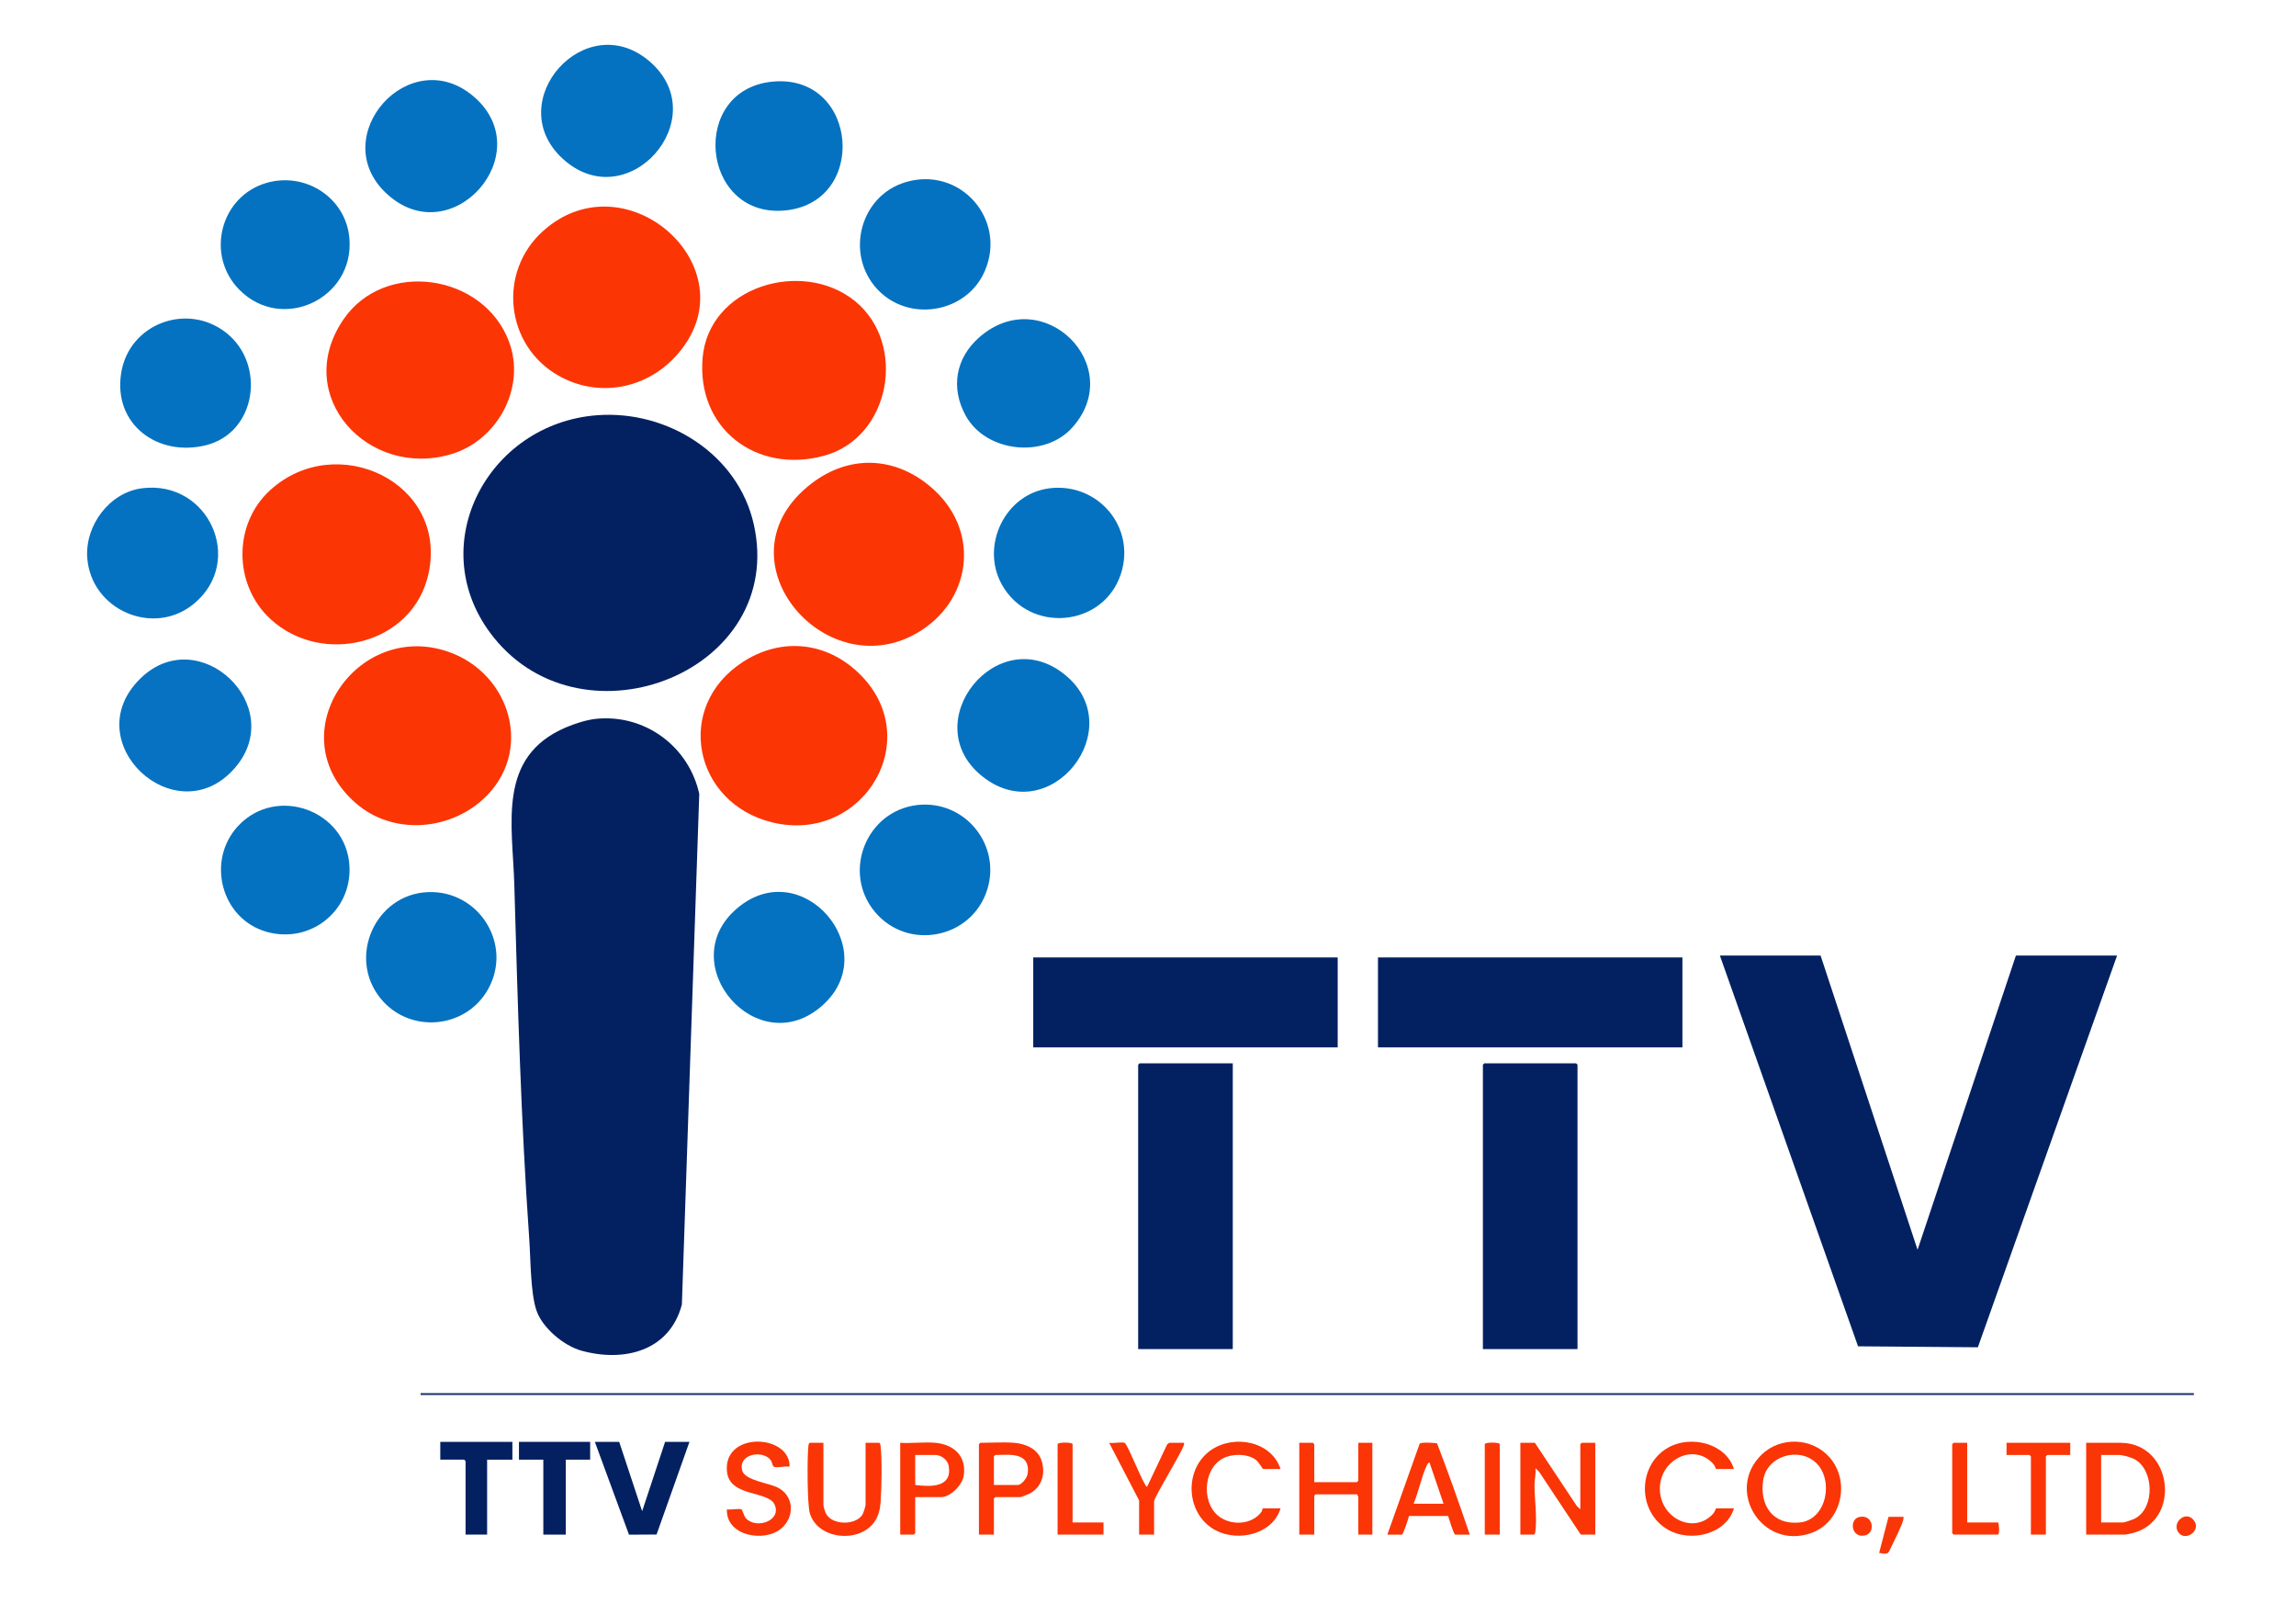
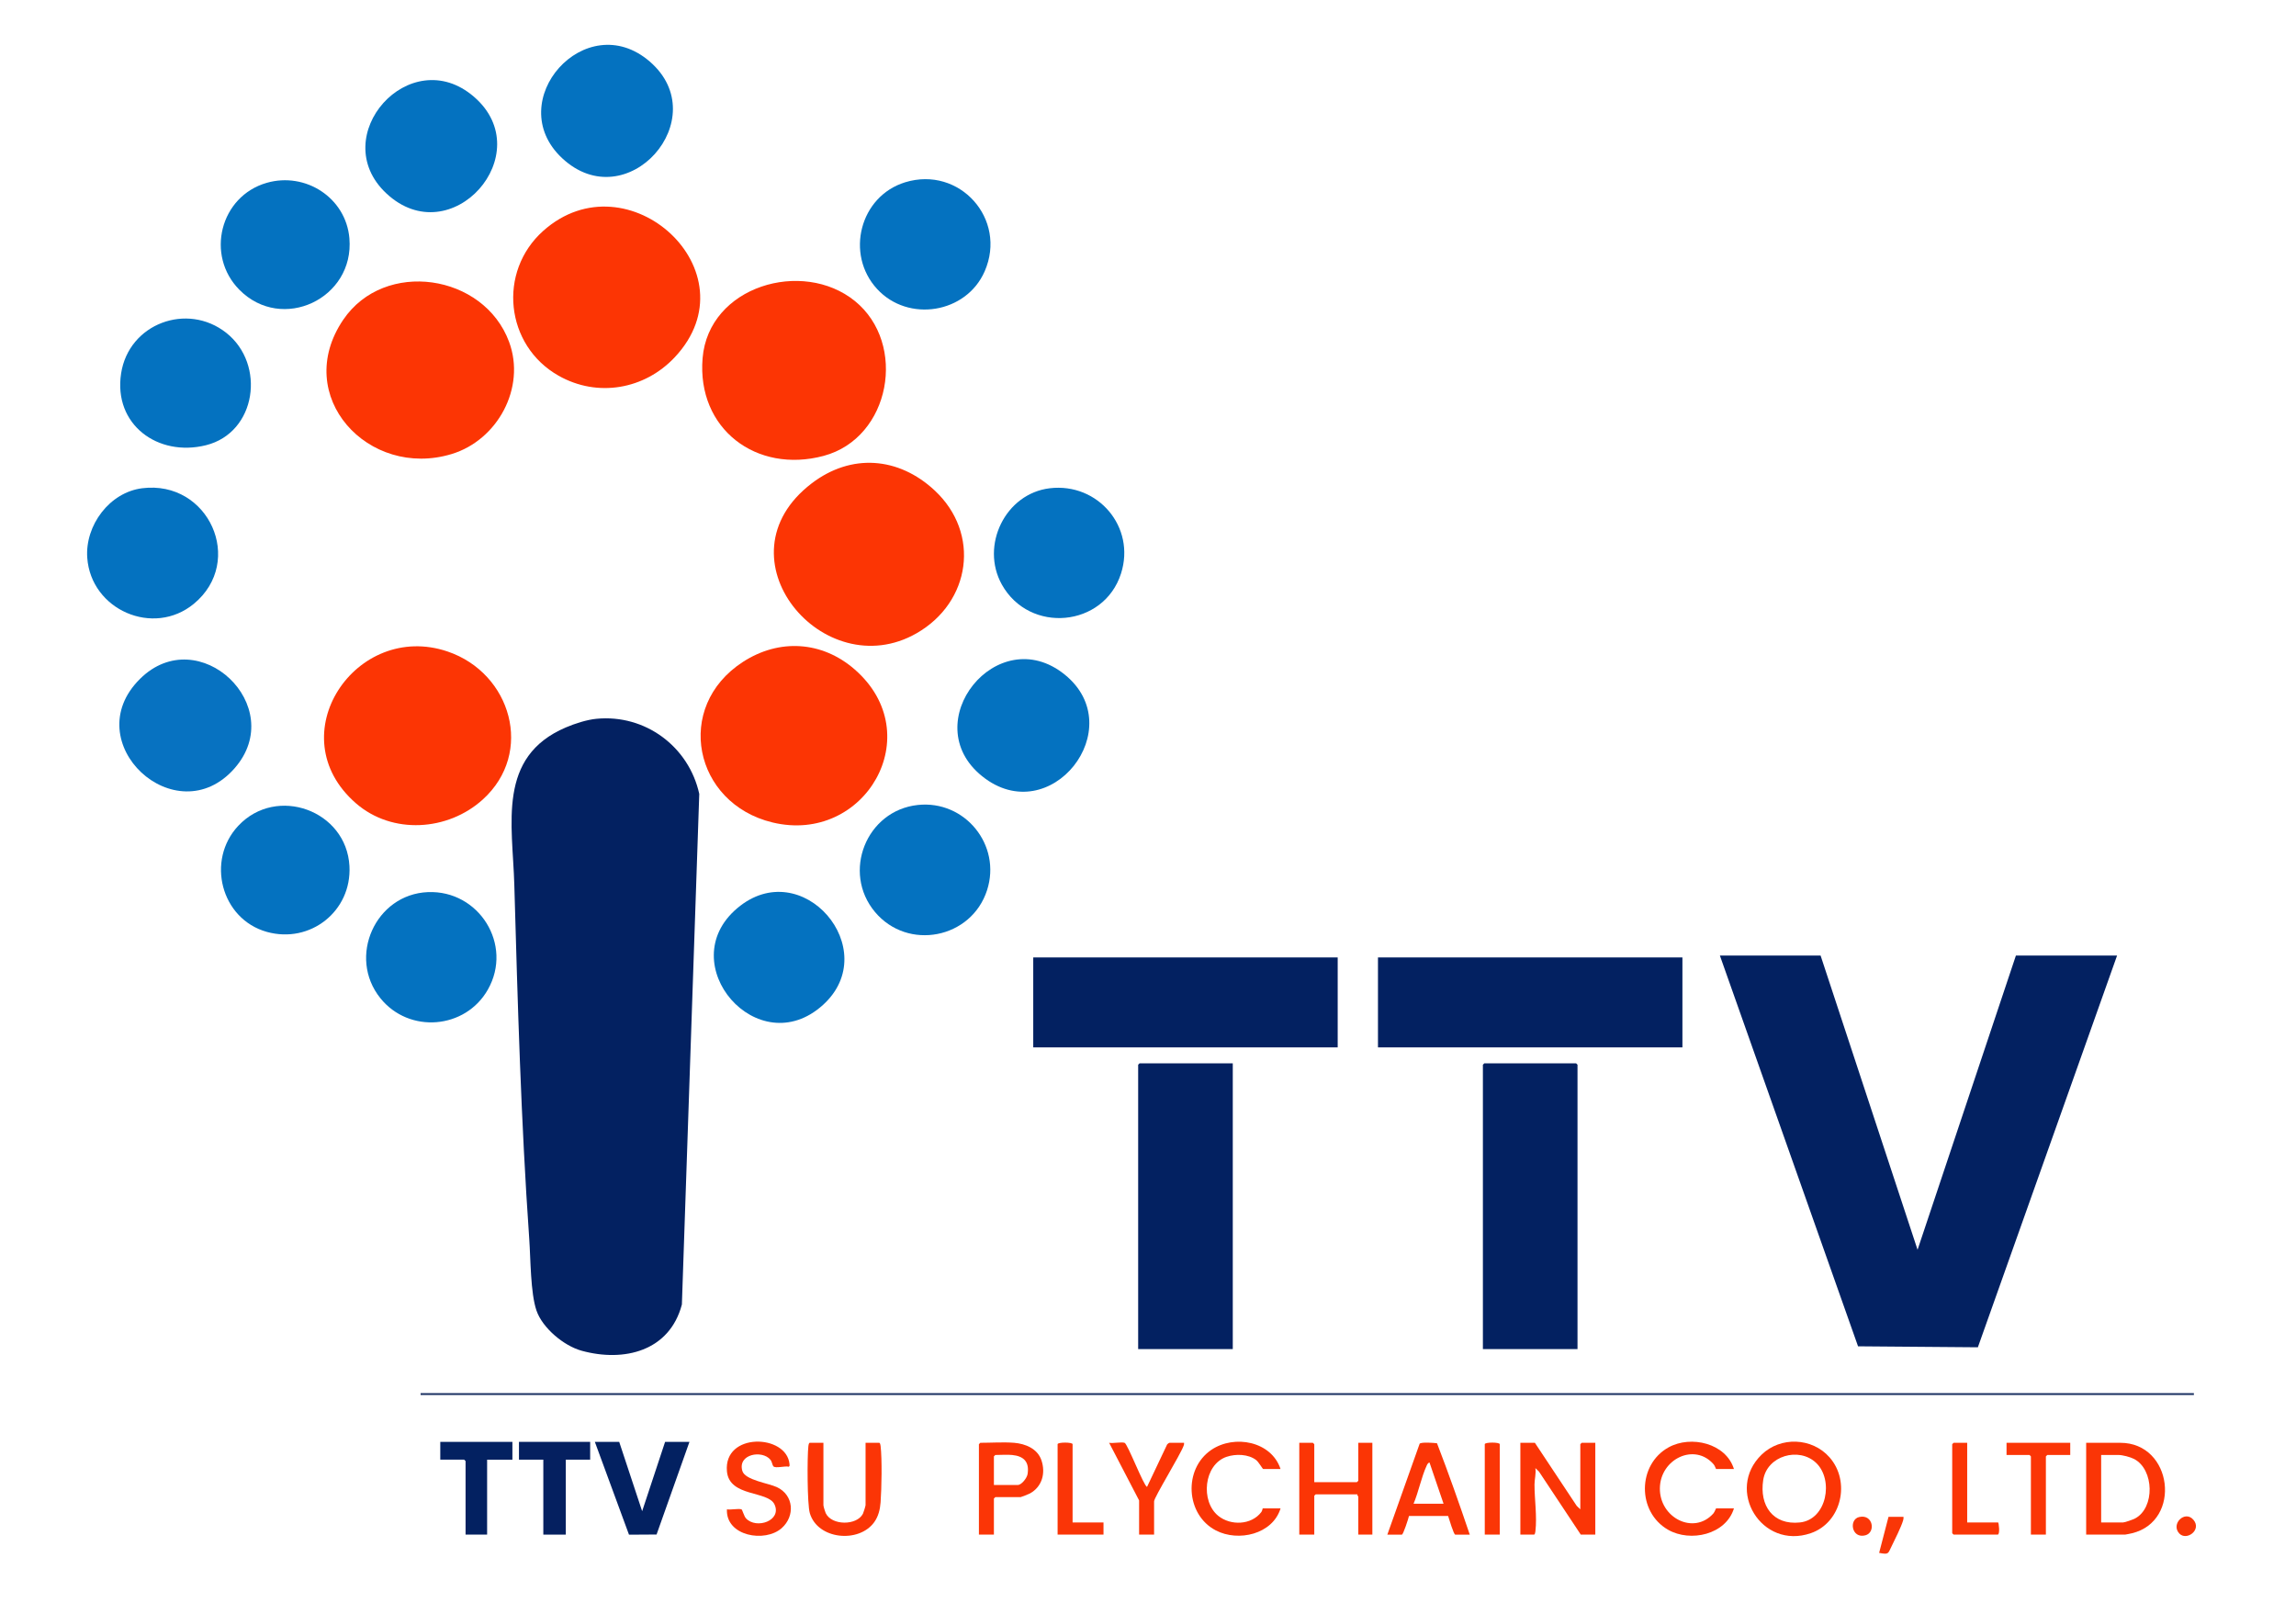
<svg xmlns="http://www.w3.org/2000/svg" id="Layer_1" data-name="Layer 1" viewBox="0 0 2451 1711">
  <defs>
    <style>
      .cls-1 {
        fill: #fb3606;
      }

      .cls-2 {
        fill: #0772c1;
      }

      .cls-3 {
        fill: #fc3505;
      }

      .cls-4 {
        fill: #fa3608;
      }

      .cls-5 {
        fill: #fa3506;
      }

      .cls-6 {
        fill: #fb3506;
      }

      .cls-7 {
        fill: #fc3504;
      }

      .cls-8 {
        fill: #052060;
      }

      .cls-9 {
        fill: #1d3364;
      }

      .cls-10 {
        fill: #f93607;
      }

      .cls-11 {
        fill: #032161;
      }

      .cls-12 {
        fill: #0472c0;
      }

      .cls-13 {
        fill: #fa3507;
      }

      .cls-14 {
        fill: #fb3505;
      }
    </style>
  </defs>
  <polygon class="cls-11" points="1943.5 1019.82 2047.01 1333.82 2152 1019.82 2260 1019.82 2111.39 1437.89 1983.48 1436.85 1836 1019.82 1943.5 1019.82" />
  <rect class="cls-11" x="1103" y="1021.82" width="325" height="96" />
  <rect class="cls-11" x="1471" y="1021.82" width="325" height="96" />
  <path class="cls-11" d="M1316,1134.82v305h-101v-303.5c0-.11,1.39-1.5,1.5-1.5h99.5Z" />
  <path class="cls-11" d="M1684,1439.82h-101v-303.5c0-.11,1.39-1.5,1.5-1.5h98c.11,0,1.5,1.39,1.5,1.5v303.5Z" />
  <g>
    <path class="cls-11" d="M636.79,767.12c52.03-5,98.57,29.68,109.68,80.18l-18.55,544.94c-13.08,49.63-61.53,61.86-107.13,49.3-18.8-5.18-41.68-24.17-48.1-42.9s-6.2-55.06-7.7-76.3c-8.87-126.02-12.35-251.97-15.95-378.05-1.86-65.09-18.63-136.52,54.99-167.93,9.66-4.12,22.31-8.23,32.76-9.24Z" />
-     <path class="cls-11" d="M637.8,443.12c74.81-5.48,150.16,41.59,166.89,116.52,34.91,156.34-180.83,241.5-277.66,120.66-76.84-95.9-7.39-228.52,110.77-237.18Z" />
    <path class="cls-7" d="M997.59,523.26c49.52,45.97,38.76,119.39-19.08,152.57-99.35,56.99-215.38-81.09-111.99-159.99,42.17-32.18,92.62-28.27,131.07,7.42Z" />
-     <path class="cls-7" d="M288.41,660.39c-39.1-36.36-39.76-100.94-.06-137.21,70.35-64.27,189.84-8.79,169.18,88.68-16.16,76.25-113.98,99.81-169.13,48.53Z" />
    <path class="cls-7" d="M720.39,381.2c-32.24,34.41-82.41,43.33-124.06,19.8-57.04-32.23-65.38-111.01-16.34-154.69,90.08-80.22,225.79,43.76,140.4,134.89Z" />
    <path class="cls-7" d="M912.38,714.44c79.6,69.32,10.8,187.14-87.8,163.31-83.98-20.29-105.59-123.36-31.48-171.34,38.8-25.12,84.55-22.22,119.29,8.03Z" />
    <path class="cls-7" d="M515.42,853.24c-37.23,33.75-96.67,37.75-135.43,4.09-83.21-72.26,0-195.3,97.96-161.96,67.72,23.05,92.57,107.92,37.47,157.87Z" />
    <path class="cls-7" d="M912.58,321.25c56.14,45.53,38.34,146.11-33.37,165.29-71.77,19.19-135.4-28.86-129.19-104.19,6.36-77.13,106.81-106.31,162.56-61.1Z" />
    <path class="cls-7" d="M366.42,341.23c44.03-64.89,150.15-49.05,177.04,23.64,18.11,48.97-12.31,104.79-61.24,119.67-88.85,27.03-171.07-61.85-115.8-143.31Z" />
    <path class="cls-12" d="M151.76,521.08c71.06-8.94,110.05,77.99,55.26,123.26-43.3,35.77-109.99,6.52-113.88-49.14-2.41-34.49,23.75-69.73,58.63-74.12Z" />
    <path class="cls-12" d="M1048.42,828.4c-71.13-57.12,16.23-166.37,88.06-108.56,70.78,56.97-15.37,166.93-88.06,108.56Z" />
    <path class="cls-12" d="M936.35,308.47c-34.29-37.16-18.41-99.09,29.88-113.92,58.11-17.84,109.21,39.24,84.95,94.95-19.61,45.04-81.57,55.01-114.83,18.97Z" />
    <path class="cls-12" d="M241.58,355.25c42.35,33.51,32.28,106.49-21.74,119.92-51.19,12.73-98.94-21.89-90.57-76.57,8.16-53.26,70.61-76.33,112.31-43.35Z" />
    <path class="cls-12" d="M979.78,859.1c50.25-5.37,89.47,42.73,73.93,90.93-16.7,51.83-84.65,65.1-119.68,23.26-35.54-42.45-9.2-108.32,45.75-114.19Z" />
    <path class="cls-12" d="M1120.75,521.08c51.27-6.07,91.8,41.34,75.96,90.96-18.33,57.43-97.72,64.75-127.24,11.8-23.17-41.56,3.68-97.13,51.27-102.76Z" />
-     <path class="cls-12" d="M1144.55,456.41c-29.94,33.25-92.19,26.37-113.72-12.91-16.28-29.7-10.64-61.55,14.7-83.64,67.71-59.03,158.15,30.89,99.02,96.56Z" />
    <path class="cls-2" d="M149.58,724.41c62.59-61.75,158.66,29.37,100.93,95.43-62.5,71.52-169.65-27.63-100.93-95.43Z" />
    <path class="cls-12" d="M456.81,952.11c54.48-2.22,91.16,56.13,64,104.02-24.05,42.4-84.11,47.3-114.78,9.17-35.31-43.9-5.31-110.9,50.79-113.19Z" />
    <path class="cls-12" d="M412.41,206.38c-64.88-60.67,25.2-162.18,93.6-103.07,70.17,60.64-24.41,167.77-93.6,103.07Z" />
    <path class="cls-12" d="M600.04,168.77c-64.88-60.67,25.2-162.18,93.6-103.07,70.17,60.64-24.41,167.77-93.6,103.07Z" />
    <path class="cls-12" d="M878.62,1072.44c-69.38,63.02-161.66-43.83-91.64-103.13,69.15-58.56,156.57,44.15,91.64,103.13Z" />
-     <path class="cls-12" d="M824.79,87.12c92.38-8.74,102.72,131.73,10.69,137.69-87.55,5.67-99.4-129.3-10.69-137.69Z" />
    <path class="cls-12" d="M255.56,309.28c-36.45-36.83-20.57-99.9,29.23-114.17,41.33-11.84,84.5,15.9,88.2,59.23,5.49,64.28-71.9,100.93-117.42,54.94Z" />
    <path class="cls-12" d="M254.45,881.24c40.88-43.46,115.39-16.26,118.59,43.04,2.6,48.17-41.93,83.24-88.25,70.25-48.95-13.73-64.98-76.46-30.34-113.3Z" />
  </g>
  <rect class="cls-9" x="449" y="1486.82" width="1893" height="2" />
  <polygon class="cls-11" points="685.5 1612.83 661 1538.82 635 1538.82 671.46 1637.89 700.89 1637.71 736 1538.82 710 1538.82 685.5 1612.83" />
  <path class="cls-5" d="M1687,1541.32v69.5l-3.83-3.67-44.67-67.33h-15.5v98h14.5c1.1,0,1.43-2.44,1.55-3.45,1.9-16.15-.99-34.05-.95-50.16.01-5.28,1.82-11.73.91-17.39l3.82,3.67,44.67,67.33h15.5v-98h-14.5c-.11,0-1.5,1.39-1.5,1.5Z" />
  <path class="cls-14" d="M1880.58,1552.41c-39.01,37.76-.09,101.91,52.4,83.9,33.02-11.33,42.8-55.23,20.05-81-18.66-21.15-52.33-22.36-72.45-2.89ZM1921.51,1624.83c-28.87,3.13-43.49-18.12-39.27-45.27,4.07-26.12,38.2-35.59,56.4-18.38,19.15,18.11,11.57,60.53-17.14,63.65Z" />
  <path class="cls-5" d="M2263.5,1539.82h-36.5v98h41.5c.66,0,6.26-1.19,7.51-1.49,53.34-12.93,43.45-96.51-12.51-96.51ZM2279.24,1620.56c-2.09,1.11-10.85,4.26-12.74,4.26h-23.5v-72h18.5c4.4,0,12.68,2.18,16.71,4.29,21.46,11.24,22.32,52.18,1.02,63.45Z" />
  <path class="cls-14" d="M1450,1580.32c0,.11-1.39,1.5-1.5,1.5h-45.5v-40.5c0-.11-1.39-1.5-1.5-1.5h-14.5v98h16v-41.5c0-.11,1.39-1.5,1.5-1.5h44.5c-.32.98,1,2.17,1,2.5v40.5h15v-98h-15v40.5Z" />
  <path class="cls-5" d="M1515.48,1540.81l-34.48,97.02h15.5c1.48,0,6.99-17.06,7.6-19.9l41.79.02c1,2.81,5.92,19.88,7.61,19.88h15.5c-11.07-32.68-22.58-65.41-34.98-97.52-3.32-.45-16.9-1.47-18.53.5ZM1509,1604.82c5.34-12.58,8.32-28.39,13.95-40.55.65-1.41,1.39-3.01,3.04-3.45l15.01,44h-32Z" />
  <path class="cls-6" d="M938.5,1539.82h-14.5v66.5c0,.95-2.16,7.95-2.8,9.2-6.53,12.79-33.37,12.79-39.76-.64-.72-1.51-2.44-7.31-2.44-8.56v-66.5h-14.5c-1.1,0-1.43,2.44-1.55,3.45-1.32,11.29-1.27,62.02,1.52,71.58,8.23,28.25,52.36,32.46,68.76,9.7,4.45-6.17,6.26-13.66,6.81-21.19,1.08-14.76,1.68-45.88.01-60.09-.12-1.01-.46-3.45-1.55-3.45Z" />
  <path class="cls-6" d="M1829.41,1562.91c1.26,1.47,2.31,4.91,2.59,4.91h19c-8.46-27.52-45.83-36.3-69.68-23.18-33.52,18.44-33.91,68.95-.62,87.99,23.92,13.68,61.76,5.15,70.31-22.81h-19c-.31,0-1.6,3.89-3.02,5.48-20.96,23.33-57.45,4.53-57.06-26.97.39-31.42,37.29-48.95,57.49-25.42Z" />
  <path class="cls-5" d="M1309.45,1554.77c9.7-3.28,23.26-2.97,31.57,3.53,2.61,2.05,6.87,9.52,7.48,9.52h18.5c-9.79-29.67-49.34-37.12-73.93-20.43-29.99,20.35-27.51,69.17,4.89,85.97,24.06,12.47,60.57,4.11,69.04-23.54h-19c-.21,0-.48,2.56-1.54,3.94-10.59,13.95-32.71,14.74-45.94,4.03-19.14-15.48-15.61-54.72,8.93-63.03Z" />
  <path class="cls-5" d="M829.23,1587.09c-9.01-4.18-33.93-7.49-36.77-17.23-5.26-18.02,21.12-22.68,29.96-11.97,1.77,2.14,2.01,5.65,3.07,6.93,2.22,2.67,12.56-.61,16.53.54,1.16-.83.9-1.58.79-2.76-2.95-32.27-70.63-34.27-66.8,7.71,2.52,27.59,43.76,20.42,50.76,35.24,8.17,17.32-19.25,26.87-30.42,14.92-2.14-2.29-3.86-9.33-4.85-9.65-3.23-1.06-11.56.77-15.5,0-1.35,28.63,40.63,35.98,58.52,20.02,14.45-12.89,12.91-35.3-5.29-43.75Z" />
  <polygon class="cls-8" points="554 1557.82 580 1557.82 580 1637.82 604 1637.82 604 1557.82 630 1557.82 630 1538.82 554 1538.82 554 1557.82" />
  <path class="cls-11" d="M470,1557.82h25.5c.11,0,1.5,1.39,1.5,1.5v78.5h23v-80h27v-19h-77v19Z" />
  <path class="cls-6" d="M1082.5,1539.82c-11.17-.91-24.55,0-36,0-.11,0-1.5,1.39-1.5,1.5v96.5h16v-38.5c0-.11,1.39-1.5,1.5-1.5h27c.54,0,8.89-3.33,10.03-3.97,12.96-7.18,16.83-21.59,12.24-35.31-4.18-12.48-17.18-17.75-29.27-18.73ZM1096.94,1573.27c-.66,4.1-6.38,11.56-10.44,11.56h-25.5v-30.5c0-.11,1.39-1.5,1.5-1.5,5.68,0,12.53-.54,18,0,12.47,1.22,18.55,7.41,16.44,20.44Z" />
-   <path class="cls-3" d="M998.5,1539.82c-11.99-1.06-25.36.78-37.5,0v98h14.5c.11,0,1.5-1.39,1.5-1.5v-38.5h27.5c10.06,0,22.72-12.88,24.26-22.74,3.28-20.95-10.53-33.52-30.26-35.26ZM977,1584.82v-32h21.5c6.42,0,13.15,5.28,14.26,11.74,4,23.4-19.63,22.28-35.76,20.26Z" />
  <path class="cls-6" d="M1248.5,1539.82c-.5,0-2.11,1.14-2.55,1.72l-21.45,45.26c-3.16.09-20.83-46.07-24-46.98-3.78-1.09-12.1.8-16.5,0l32,61.5v36.5h16v-35.5c0-4.25,28.19-49.86,31.56-59.45.37-1.04.6-1.94.44-3.05h-15.5Z" />
  <path class="cls-6" d="M2142,1552.82h24.5c.11,0,1.5,1.39,1.5,1.5v83.5h16v-83.5c0-.11,1.39-1.5,1.5-1.5h24.5v-13h-68v13Z" />
  <path class="cls-1" d="M2133,1624.82h-33v-85h-14.5c-.11,0-1.5,1.39-1.5,1.5v95c0,.11,1.39,1.5,1.5,1.5h47c2.79,0,1.17-13,.5-13Z" />
  <path class="cls-13" d="M1145,1541.32c0-2.27-16-2.27-16,0v96.5h49v-13h-33v-83.5Z" />
  <path class="cls-1" d="M1585,1541.32v96.5h16v-96.5c0-2.27-16-2.27-16,0Z" />
  <path class="cls-10" d="M2016,1618.82l-10.01,38.49c10.36,1.97,9.36.93,13.19-6.81,3.31-6.68,10.46-21.13,12.35-27.65.39-1.35.65-2.62.47-4.03h-16Z" />
  <path class="cls-4" d="M1984.71,1619.04c-11.34,2.62-8.17,23.37,6.55,19.53,11.37-2.96,8.35-22.97-6.55-19.53Z" />
  <path class="cls-10" d="M2341.42,1621.91c-9.06-10.49-24.28,4.56-15.1,14.6,7.73,8.45,24.51-3.71,15.1-14.6Z" />
</svg>